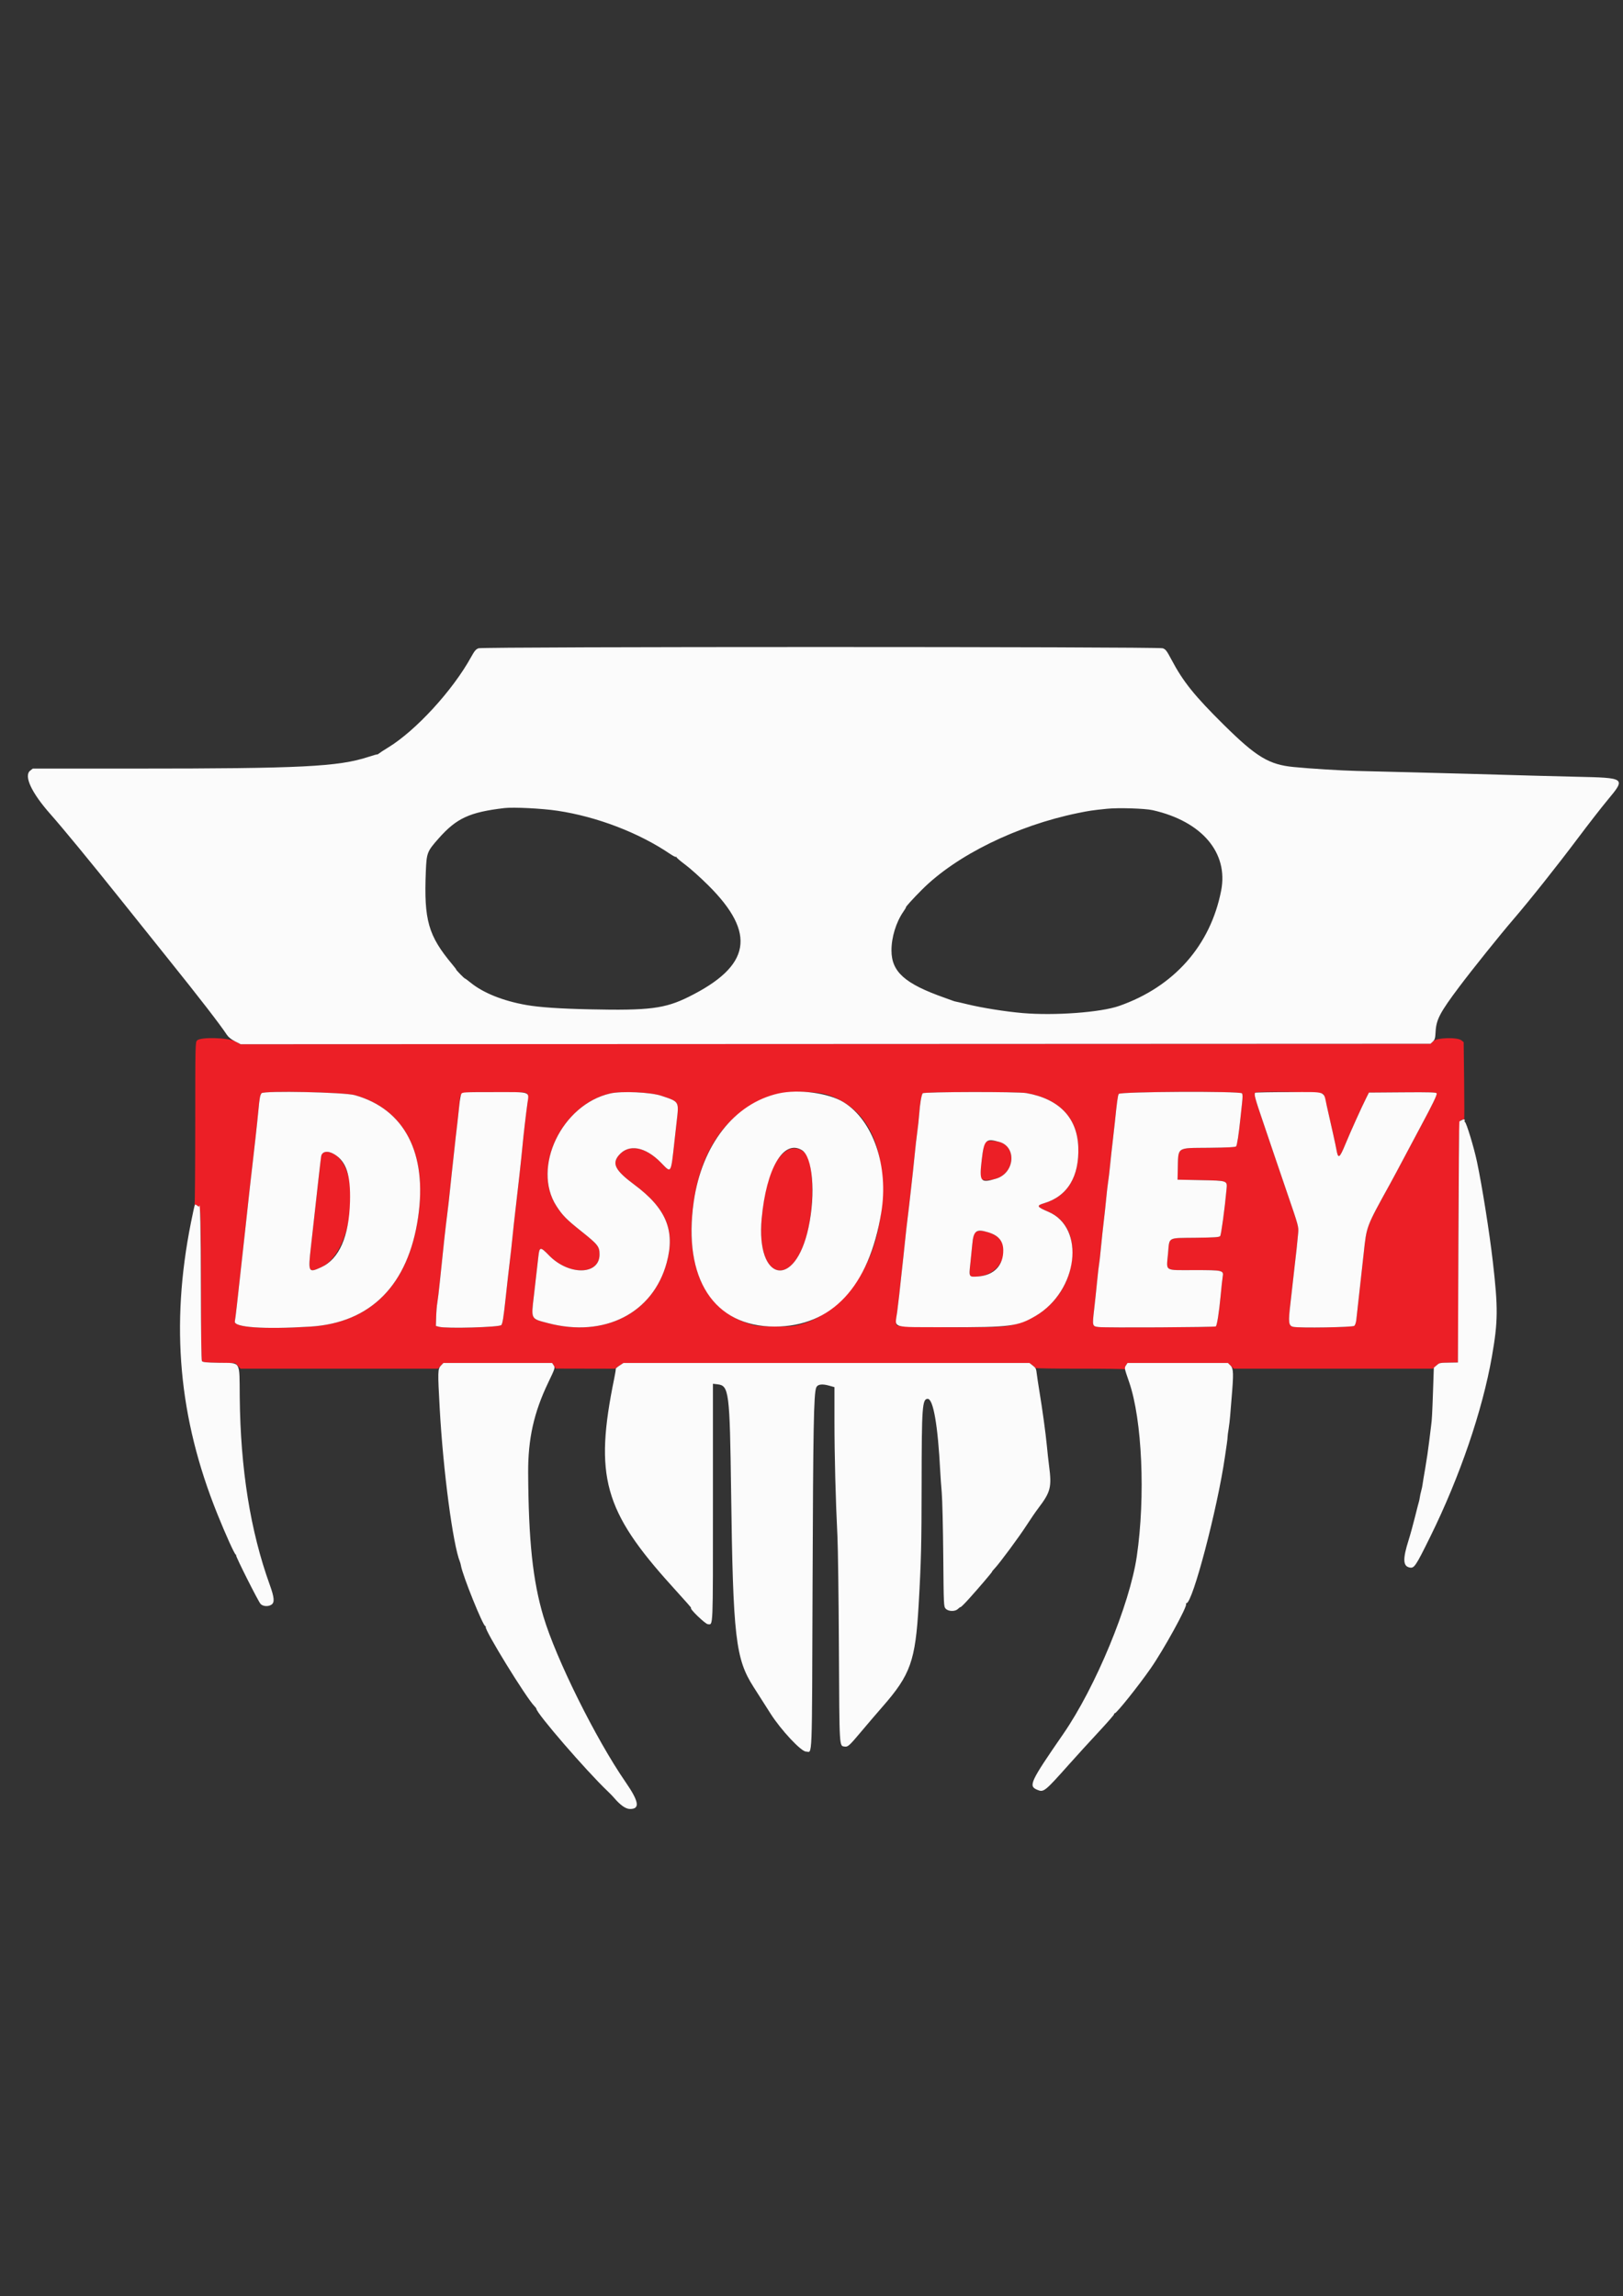
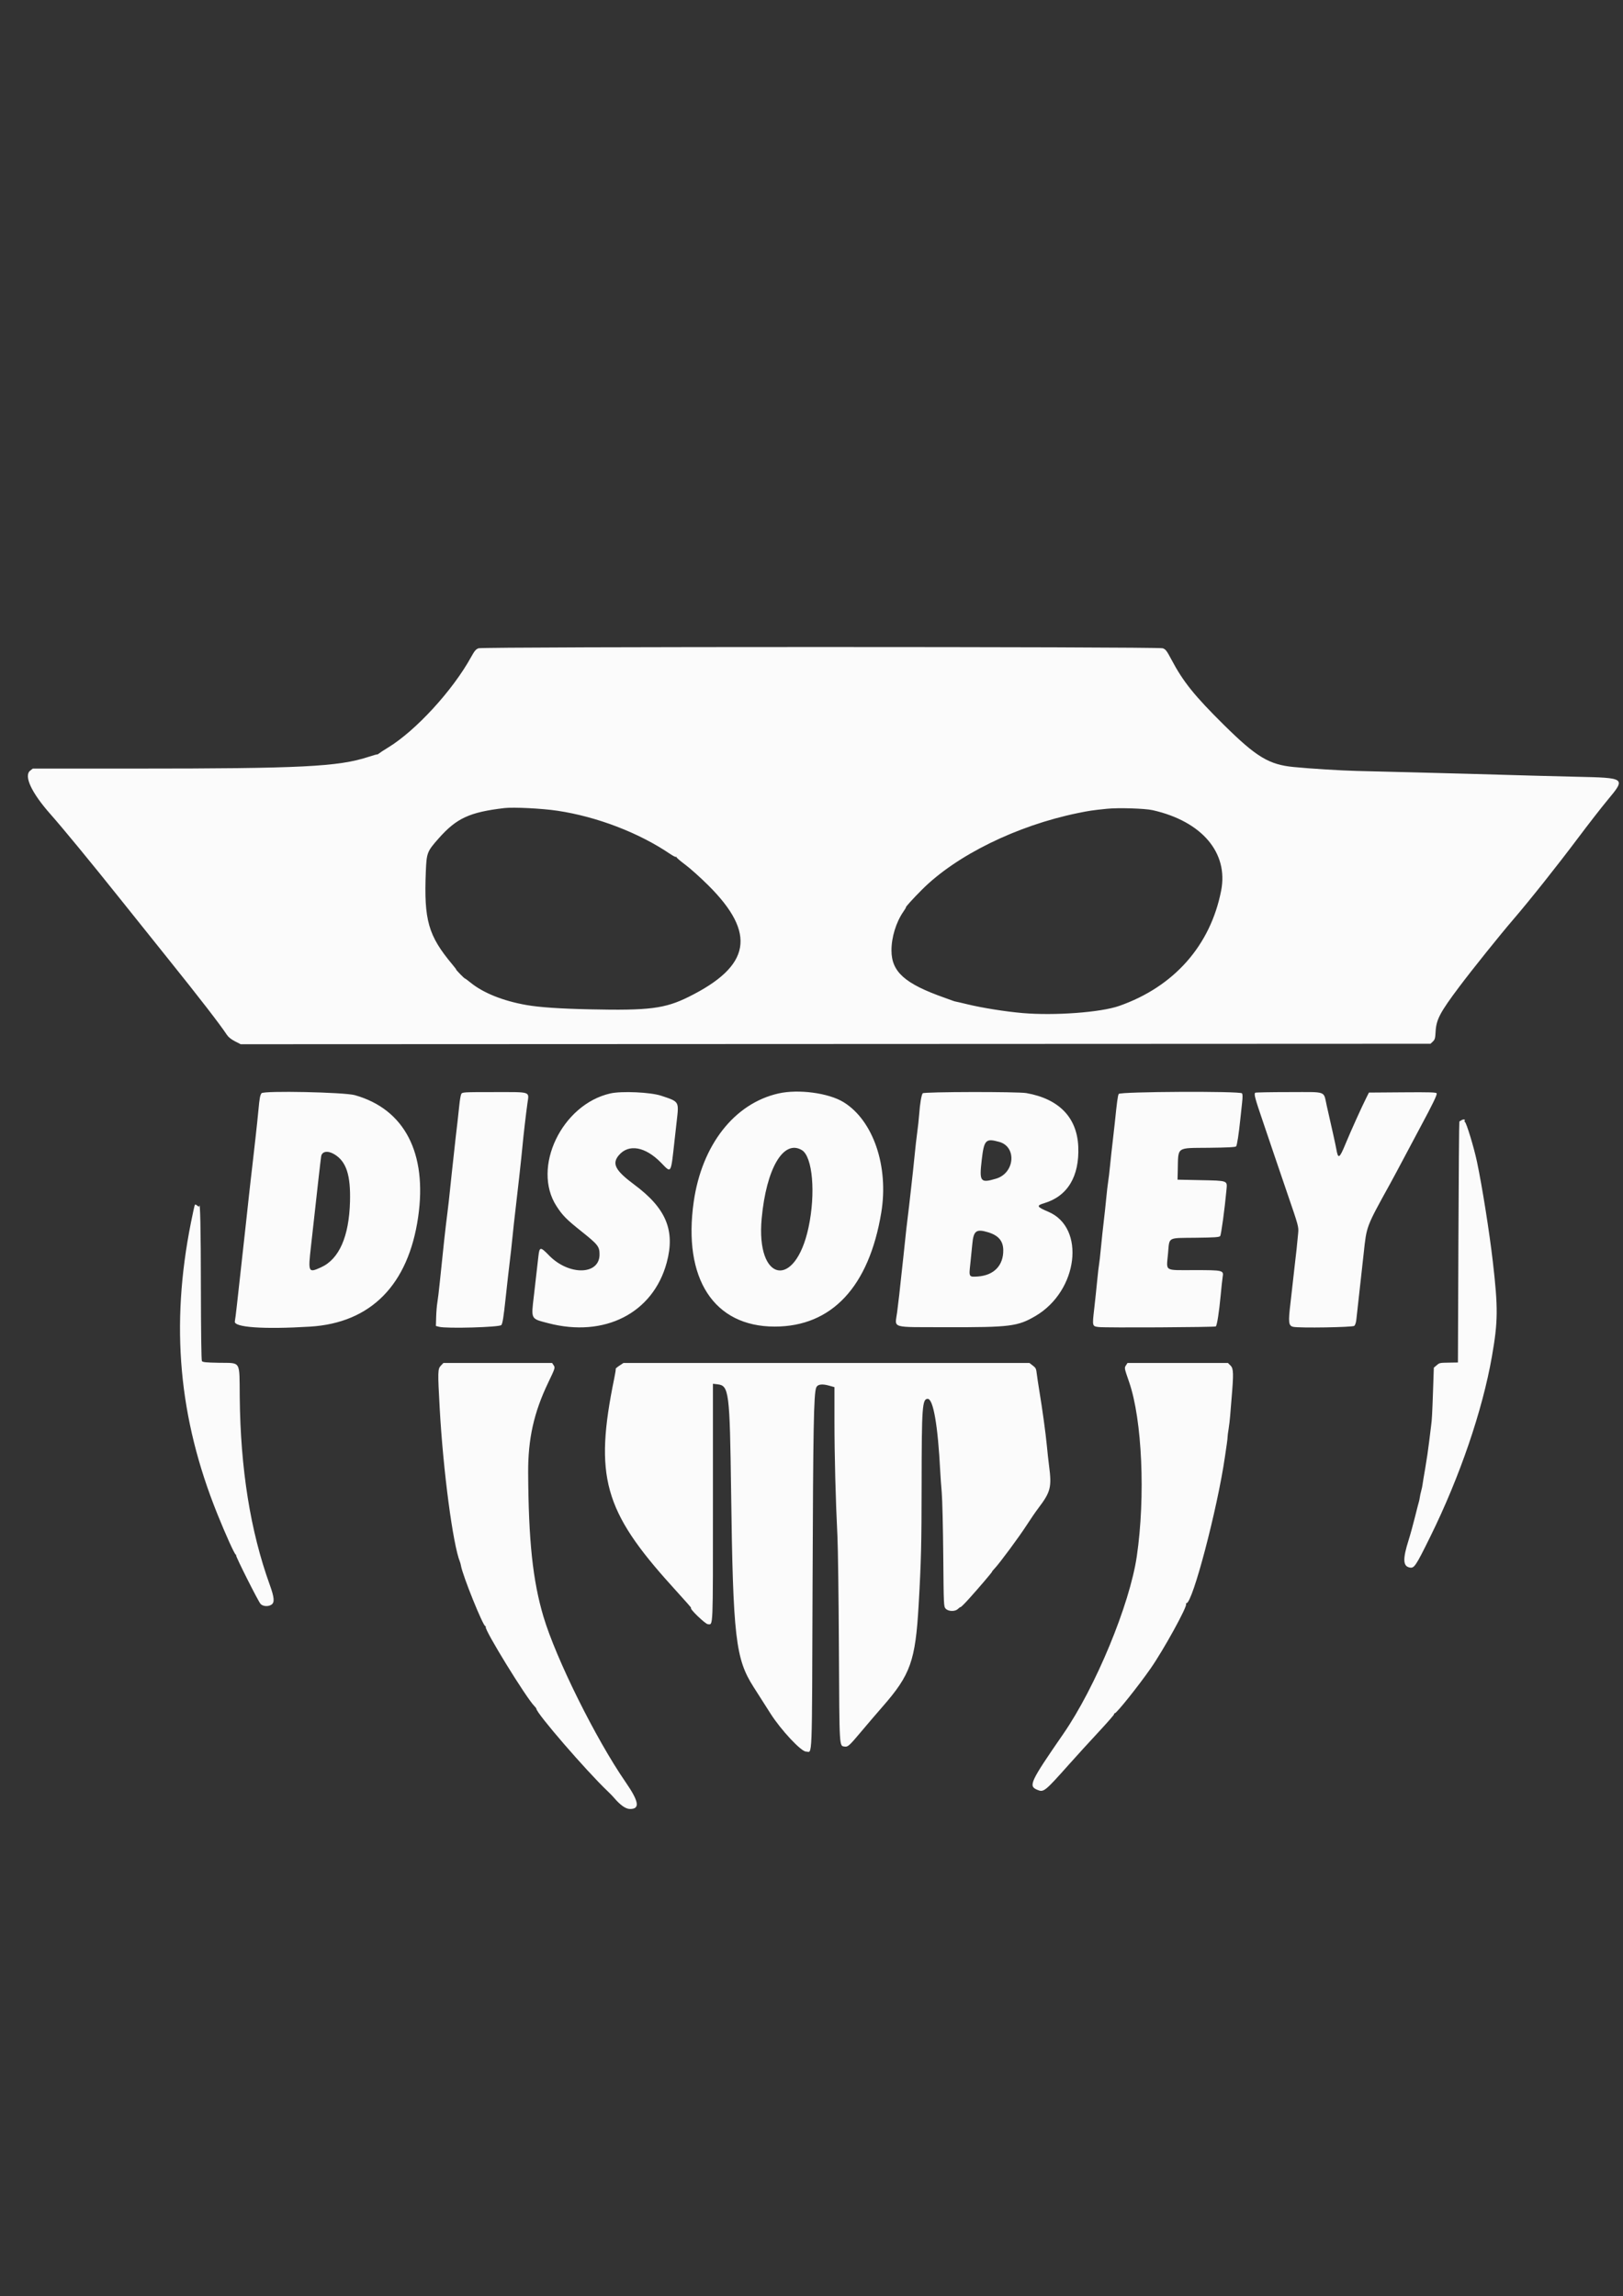
<svg xmlns="http://www.w3.org/2000/svg" id="svg" version="1.1" width="400" height="565.806" viewBox="0, 0, 400,565.806">
  <rect x="0" y="0" width="400" height="565.806" fill="#333333" stroke="none" />
  <g id="svgg">
-     <path id="path0" d="M48.590 256.363 C 48.133 256.820,48.123 257.222,48.116 276.672 C 48.112 287.586,48.040 296.626,47.956 296.761 C 47.873 296.896,47.915 296.939,48.050 296.855 C 48.185 296.772,48.426 296.860,48.585 297.052 C 48.744 297.244,48.953 297.351,49.050 297.292 C 49.439 297.051,49.528 300.812,49.532 317.546 C 49.534 328.125,49.624 335.163,49.759 335.377 C 49.940 335.664,50.739 335.745,53.971 335.805 L 57.960 335.879 58.623 336.572 L 59.286 337.264 83.608 337.264 L 107.931 337.264 108.608 336.557 L 109.286 335.849 122.689 335.849 L 136.092 335.849 136.514 336.544 L 136.937 337.238 144.235 337.254 L 151.533 337.269 152.594 336.560 L 153.656 335.851 203.641 335.850 L 253.626 335.849 254.406 336.380 C 254.835 336.672,255.186 336.992,255.187 337.092 C 255.188 337.191,260.074 337.267,266.045 337.259 C 272.017 337.252,277.021 337.319,277.167 337.409 C 277.326 337.508,277.366 337.467,277.267 337.307 C 277.177 337.161,277.279 336.773,277.494 336.445 L 277.884 335.849 290.258 335.849 L 302.631 335.849 303.338 336.557 L 304.046 337.264 328.584 337.264 L 353.122 337.264 353.928 336.557 C 354.371 336.167,354.915 335.837,355.138 335.821 C 355.360 335.806,356.392 335.780,357.429 335.762 L 359.316 335.731 359.434 306.064 C 359.562 273.806,359.469 275.797,360.849 275.896 C 360.914 275.901,360.914 271.605,360.849 266.351 L 360.731 256.797 360.174 256.347 C 359.177 255.539,354.140 255.683,353.240 256.545 L 352.563 257.193 205.915 257.253 L 59.267 257.312 57.940 256.604 C 56.190 255.671,49.456 255.497,48.590 256.363 M87.449 269.859 C 99.692 273.297,105.332 284.145,103.058 299.882 C 100.642 316.608,91.406 325.977,76.430 326.897 C 64.949 327.603,57.508 327.078,57.880 325.590 C 57.945 325.330,58.167 323.579,58.374 321.698 C 58.581 319.817,58.905 316.899,59.093 315.212 C 59.282 313.526,59.598 310.660,59.796 308.844 C 59.994 307.028,60.364 303.685,60.617 301.415 C 60.870 299.145,61.193 296.173,61.335 294.811 C 61.476 293.449,61.683 291.592,61.795 290.684 C 61.906 289.776,62.110 288.025,62.247 286.792 C 62.384 285.560,62.708 282.695,62.966 280.425 C 63.225 278.154,63.548 275.078,63.686 273.587 C 63.961 270.590,64.099 269.842,64.459 269.385 C 64.987 268.716,84.836 269.125,87.449 269.859 M129.968 269.604 C 130.164 269.971,130.169 270.582,129.984 271.903 C 129.619 274.509,128.987 279.969,128.767 282.429 C 128.546 284.883,127.511 294.275,126.986 298.585 C 126.788 300.206,126.481 303.019,126.304 304.835 C 126.127 306.651,125.822 309.410,125.625 310.967 C 125.428 312.524,124.973 316.546,124.613 319.905 C 124.111 324.590,123.865 326.128,123.557 326.509 C 123.116 327.053,110.036 327.420,108.219 326.939 L 107.429 326.730 107.493 324.509 C 107.529 323.287,107.659 321.704,107.783 320.991 C 107.907 320.277,108.176 318.048,108.381 316.038 C 109.284 307.165,109.772 302.722,110.270 298.821 C 110.461 297.329,110.721 295.047,110.849 293.750 C 110.977 292.453,111.190 290.436,111.321 289.269 C 111.452 288.101,111.668 286.138,111.800 284.906 C 112.178 281.373,112.466 278.818,112.730 276.651 C 112.864 275.548,113.075 273.613,113.199 272.350 C 113.550 268.752,112.618 269.104,121.816 269.104 C 129.608 269.104,129.704 269.110,129.968 269.604 M162.972 270.006 C 167.446 271.500,167.344 271.331,166.779 276.297 C 166.616 277.724,166.384 279.794,166.261 280.896 C 165.308 289.492,165.507 289.157,162.924 286.511 C 159.030 282.522,154.927 281.800,152.506 284.678 C 150.754 286.760,151.643 288.435,156.358 291.935 C 164.177 297.740,166.450 303.221,164.316 311.127 C 160.957 323.568,148.999 329.677,135.109 326.047 C 130.745 324.907,130.888 325.182,131.582 319.274 C 132.043 315.342,132.267 313.384,132.685 309.620 C 132.957 307.178,133.175 307.154,135.297 309.335 C 140.191 314.362,147.759 314.234,147.759 309.124 C 147.759 307.161,147.383 306.680,143.299 303.424 C 139.595 300.472,138.641 299.506,137.146 297.194 C 131.018 287.722,138.453 272.160,150.408 269.438 C 153.189 268.804,160.339 269.128,162.972 270.006 M204.363 269.904 C 212.953 272.928,217.453 280.833,217.453 292.897 C 217.453 297.229,217.348 298.280,216.470 302.712 C 214.032 315.025,205.618 324.823,195.899 326.668 C 193.978 327.033,187.327 326.939,185.736 326.524 C 173.971 323.460,168.632 312.459,170.975 296.108 C 172.812 283.295,179.018 274.407,188.949 270.368 C 192.676 268.852,200.692 268.611,204.363 269.904 M252.964 269.352 C 261.017 270.778,265.460 275.376,265.748 282.583 C 266.041 289.892,263.106 294.756,257.367 296.474 C 255.355 297.076,255.495 297.372,258.373 298.595 C 263.496 300.773,265.502 306.454,263.599 313.398 C 261.613 320.644,255.086 326.045,247.351 326.844 C 243.399 327.252,221.550 327.074,221.105 326.630 C 220.763 326.289,220.763 326.004,221.106 323.329 C 221.486 320.370,221.767 317.905,222.168 314.033 C 222.288 312.866,222.498 310.955,222.634 309.788 C 222.769 308.620,222.983 306.604,223.108 305.307 C 223.233 304.009,223.497 301.675,223.695 300.118 C 223.893 298.561,224.227 295.696,224.438 293.750 C 224.649 291.804,224.903 289.522,225.004 288.679 C 225.105 287.836,225.307 285.873,225.454 284.316 C 225.601 282.759,225.874 280.371,226.060 279.009 C 226.246 277.647,226.464 275.631,226.543 274.528 C 226.728 271.963,227.097 269.775,227.408 269.399 C 227.725 269.015,250.826 268.973,252.964 269.352 M306.093 269.411 C 306.274 269.628,306.279 270.338,306.112 271.829 C 305.982 272.989,305.783 274.841,305.669 275.943 C 305.315 279.388,304.883 282.182,304.660 282.475 C 304.506 282.677,302.604 282.776,297.840 282.828 C 289.765 282.917,290.412 282.437,290.266 288.443 L 290.212 290.684 295.896 290.802 C 302.679 290.943,302.487 290.872,302.276 293.155 C 301.835 297.917,300.969 304.284,300.720 304.583 C 300.485 304.868,299.377 304.943,294.567 305.000 C 287.611 305.084,288.246 304.717,287.869 308.877 C 287.460 313.403,286.781 312.972,294.311 312.972 C 301.459 312.972,301.630 313.013,301.331 314.672 C 301.255 315.099,301.026 317.216,300.824 319.377 C 300.453 323.342,299.950 326.544,299.651 326.843 C 299.441 327.053,272.447 327.201,270.799 327.001 C 269.179 326.805,269.180 326.808,269.671 322.546 C 269.896 320.588,270.228 317.452,270.409 315.577 C 270.590 313.703,270.798 311.897,270.871 311.566 C 270.943 311.234,271.154 309.372,271.338 307.427 C 271.522 305.483,271.827 302.618,272.016 301.061 C 272.205 299.505,272.485 296.904,272.637 295.283 C 272.790 293.662,273.006 291.804,273.117 291.156 C 273.228 290.507,273.441 288.703,273.592 287.146 C 273.742 285.590,274.020 283.042,274.208 281.486 C 274.397 279.929,274.648 277.700,274.766 276.533 C 275.266 271.594,275.485 269.992,275.715 269.561 C 276.029 268.974,305.610 268.829,306.093 269.411 M326.180 269.576 C 326.319 269.836,326.682 271.136,326.987 272.465 C 328.218 277.838,329.192 282.245,329.345 283.137 C 329.782 285.695,330.107 285.517,331.598 281.899 C 332.855 278.851,335.544 272.890,336.732 270.519 L 337.382 269.222 345.669 269.160 C 352.512 269.109,353.978 269.154,354.081 269.421 C 354.213 269.765,353.100 272.068,350.131 277.594 C 349.120 279.475,347.285 282.925,346.052 285.259 C 344.819 287.594,343.254 290.513,342.574 291.745 C 336.663 302.460,336.824 302.037,336.090 308.844 C 335.687 312.582,334.782 320.742,334.266 325.290 C 334.196 325.904,333.977 326.541,333.779 326.706 C 333.347 327.064,320.280 327.278,318.750 326.951 C 317.561 326.697,317.467 325.894,318.054 321.038 C 318.269 319.261,318.535 316.904,318.644 315.802 C 318.753 314.699,318.956 312.895,319.095 311.792 C 319.389 309.457,319.762 305.958,319.949 303.774 C 320.077 302.286,319.999 302.005,317.324 294.222 C 315.808 289.811,314.325 285.460,314.028 284.552 C 313.732 283.644,312.523 280.076,311.344 276.624 C 309.277 270.577,309.014 269.603,309.355 269.261 C 309.819 268.797,325.924 269.099,326.180 269.576 M242.704 281.467 C 242.374 281.866,241.436 289.506,241.624 290.271 C 241.787 290.936,243.555 291.009,245.498 290.432 C 250.090 289.069,250.648 282.592,246.278 281.378 C 244.987 281.020,243.035 281.068,242.704 281.467 M193.986 283.463 C 190.626 285.566,188.569 291.073,187.721 300.242 C 186.266 315.952,195.974 317.831,199.263 302.476 C 200.692 295.805,200.445 287.129,198.752 284.546 C 197.746 283.012,195.517 282.506,193.986 283.463 M79.789 283.962 C 79.450 284.101,79.230 284.442,79.151 284.952 C 79.014 285.838,78.181 293.169,77.113 302.889 C 76.989 304.024,76.775 305.935,76.639 307.134 C 75.909 313.564,75.979 313.709,79.134 312.278 C 86.938 308.740,89.319 288.628,82.429 284.443 C 81.519 283.890,80.445 283.695,79.789 283.962 M240.197 303.882 C 239.967 304.232,239.739 305.333,239.622 306.654 C 239.515 307.859,239.294 310.047,239.131 311.518 C 238.778 314.697,238.781 314.702,241.047 314.536 C 245.680 314.195,248.754 309.643,246.844 305.950 C 245.789 303.909,241.129 302.460,240.197 303.882 " stroke="none" fill="#ec1f26" fill-rule="evenodd" />
    <path id="path1" d="M117.946 159.742 C 117.288 159.972,116.953 160.367,116.102 161.910 C 111.576 170.124,102.466 180.051,95.637 184.210 C 94.599 184.842,93.593 185.496,93.402 185.663 C 93.211 185.830,93.022 185.933,92.983 185.891 C 92.945 185.848,91.934 186.134,90.737 186.525 C 83.388 188.925,74.161 189.387,33.496 189.387 L 8.082 189.387 7.435 189.896 C 5.816 191.170,7.745 195.322,12.403 200.587 C 15.516 204.106,22.490 212.580,29.680 221.580 C 33.618 226.509,38.887 233.090,41.389 236.203 C 49.118 245.821,54.318 252.548,55.912 254.991 C 56.275 255.548,56.980 256.114,57.896 256.584 L 59.317 257.312 205.937 257.253 L 352.556 257.193 353.136 256.649 C 353.639 256.177,353.729 255.847,353.818 254.172 C 353.973 251.236,354.909 249.465,359.632 243.172 C 362.780 238.978,369.661 230.402,372.888 226.651 C 376.992 221.880,383.756 213.374,388.919 206.493 C 391.446 203.125,394.708 198.933,396.167 197.179 C 400.744 191.679,400.731 191.669,388.443 191.399 C 383.274 191.285,375.345 191.069,362.264 190.685 C 359.864 190.615,353.762 190.454,348.703 190.328 C 343.644 190.203,337.223 190.041,334.434 189.970 C 330.288 189.863,323.244 189.427,318.868 189.005 C 312.762 188.417,309.669 186.556,301.686 178.671 C 294.395 171.469,291.583 167.970,288.691 162.500 C 287.547 160.335,287.278 159.988,286.557 159.742 C 285.358 159.333,119.114 159.333,117.946 159.742 M137.382 199.777 C 147.107 201.234,157.443 205.192,165.125 210.400 C 165.855 210.894,166.518 211.233,166.599 211.153 C 166.679 211.072,166.745 211.113,166.745 211.243 C 166.745 211.372,167.727 212.209,168.927 213.101 C 170.127 213.993,172.660 216.266,174.557 218.152 C 186.502 230.026,185.086 238.034,169.693 245.654 C 163.856 248.544,159.977 249.032,145.401 248.714 C 137.957 248.551,132.936 248.209,129.735 247.646 C 123.965 246.632,119.094 244.674,115.932 242.099 C 115.237 241.533,114.632 241.089,114.587 241.113 C 114.542 241.136,114.014 240.652,113.415 240.035 C 112.815 239.419,112.373 238.915,112.431 238.915 C 112.489 238.915,112.070 238.358,111.501 237.677 C 105.535 230.546,104.457 226.772,104.948 214.727 C 105.135 210.139,105.263 209.810,108.106 206.596 C 112.511 201.615,115.721 200.132,124.292 199.120 C 126.541 198.854,133.585 199.208,137.382 199.777 M284.080 199.637 C 296.194 202.366,302.792 210.113,300.962 219.459 C 298.312 232.997,289.341 243.137,275.825 247.873 C 271.257 249.474,259.889 250.312,252.005 249.630 C 247.804 249.267,242.042 248.350,238.443 247.473 C 237.081 247.141,235.808 246.845,235.613 246.816 C 235.419 246.787,235.100 246.699,234.906 246.620 C 234.711 246.541,233.756 246.195,232.783 245.852 C 223.002 242.404,219.720 239.479,219.711 234.201 C 219.705 230.968,220.838 227.268,222.631 224.661 C 223.039 224.069,223.329 223.585,223.276 223.585 C 223.067 223.585,224.997 221.455,227.235 219.215 C 235.688 210.757,250.602 203.430,265.633 200.351 C 268.481 199.768,269.071 199.680,272.759 199.295 C 275.569 199.001,282.139 199.200,284.080 199.637 M64.459 269.385 C 64.099 269.842,63.961 270.590,63.686 273.587 C 63.548 275.078,63.225 278.154,62.966 280.425 C 62.708 282.695,62.384 285.560,62.247 286.792 C 62.110 288.025,61.906 289.776,61.795 290.684 C 61.683 291.592,61.476 293.449,61.335 294.811 C 61.193 296.173,60.870 299.145,60.617 301.415 C 60.364 303.685,59.994 307.028,59.796 308.844 C 59.598 310.660,59.282 313.526,59.093 315.212 C 58.905 316.899,58.581 319.817,58.374 321.698 C 58.167 323.579,57.945 325.330,57.880 325.590 C 57.508 327.078,64.949 327.603,76.430 326.897 C 91.406 325.977,100.642 316.608,103.058 299.882 C 105.332 284.145,99.692 273.297,87.449 269.859 C 84.836 269.125,64.987 268.716,64.459 269.385 M113.677 269.579 C 113.537 269.841,113.322 271.088,113.199 272.350 C 113.075 273.613,112.864 275.548,112.730 276.651 C 112.466 278.818,112.178 281.373,111.800 284.906 C 111.668 286.138,111.452 288.101,111.321 289.269 C 111.190 290.436,110.977 292.453,110.849 293.750 C 110.721 295.047,110.461 297.329,110.270 298.821 C 109.772 302.722,109.284 307.165,108.381 316.038 C 108.176 318.048,107.907 320.277,107.783 320.991 C 107.659 321.704,107.529 323.287,107.493 324.509 L 107.429 326.730 108.219 326.939 C 110.036 327.420,123.116 327.053,123.557 326.509 C 123.865 326.128,124.111 324.590,124.613 319.905 C 124.973 316.546,125.428 312.524,125.625 310.967 C 125.822 309.410,126.127 306.651,126.304 304.835 C 126.481 303.019,126.788 300.206,126.986 298.585 C 127.511 294.275,128.546 284.883,128.767 282.429 C 128.987 279.969,129.619 274.509,129.984 271.903 C 130.408 268.875,131.076 269.104,121.816 269.104 C 114.153 269.104,113.925 269.117,113.677 269.579 M150.408 269.438 C 138.453 272.160,131.018 287.722,137.146 297.194 C 138.641 299.506,139.595 300.472,143.299 303.424 C 147.383 306.680,147.759 307.161,147.759 309.124 C 147.759 314.234,140.191 314.362,135.297 309.335 C 133.175 307.154,132.957 307.178,132.685 309.620 C 132.267 313.384,132.043 315.342,131.582 319.274 C 130.888 325.182,130.745 324.907,135.109 326.047 C 148.999 329.677,160.957 323.568,164.316 311.127 C 166.450 303.221,164.177 297.740,156.358 291.935 C 151.643 288.435,150.754 286.760,152.506 284.678 C 154.927 281.800,159.030 282.522,162.924 286.511 C 165.507 289.157,165.308 289.492,166.261 280.896 C 166.384 279.794,166.616 277.724,166.779 276.297 C 167.344 271.331,167.446 271.500,162.972 270.006 C 160.339 269.128,153.189 268.804,150.408 269.438 M191.863 269.439 C 180.997 271.890,172.980 282.126,170.975 296.108 C 168.258 315.066,175.925 326.887,190.937 326.887 C 204.990 326.887,214.175 317.060,217.195 298.794 C 219.078 287.405,215.216 276.090,207.911 271.591 C 204.229 269.323,196.797 268.327,191.863 269.439 M227.408 269.399 C 227.097 269.775,226.728 271.963,226.543 274.528 C 226.464 275.631,226.246 277.647,226.060 279.009 C 225.874 280.371,225.601 282.759,225.454 284.316 C 225.307 285.873,225.105 287.836,225.004 288.679 C 224.903 289.522,224.649 291.804,224.438 293.750 C 224.227 295.696,223.893 298.561,223.695 300.118 C 223.497 301.675,223.233 304.009,223.108 305.307 C 222.983 306.604,222.769 308.620,222.634 309.788 C 222.498 310.955,222.288 312.866,222.168 314.033 C 221.767 317.905,221.486 320.370,221.106 323.329 C 220.580 327.431,219.154 326.998,233.323 327.037 C 248.954 327.080,250.848 326.840,255.230 324.261 C 265.717 318.090,267.623 302.527,258.373 298.595 C 255.495 297.372,255.355 297.076,257.367 296.474 C 263.106 294.756,266.041 289.892,265.748 282.583 C 265.460 275.376,261.017 270.778,252.964 269.352 C 250.826 268.973,227.725 269.015,227.408 269.399 M275.715 269.561 C 275.485 269.992,275.266 271.594,274.766 276.533 C 274.648 277.700,274.397 279.929,274.208 281.486 C 274.020 283.042,273.742 285.590,273.592 287.146 C 273.441 288.703,273.228 290.507,273.117 291.156 C 273.006 291.804,272.790 293.662,272.637 295.283 C 272.485 296.904,272.205 299.505,272.016 301.061 C 271.827 302.618,271.522 305.483,271.338 307.427 C 271.154 309.372,270.943 311.234,270.871 311.566 C 270.798 311.897,270.590 313.703,270.409 315.577 C 270.228 317.452,269.896 320.588,269.671 322.546 C 269.180 326.808,269.179 326.805,270.799 327.001 C 272.447 327.201,299.441 327.053,299.651 326.843 C 299.950 326.544,300.453 323.342,300.824 319.377 C 301.026 317.216,301.255 315.099,301.331 314.672 C 301.630 313.013,301.459 312.972,294.311 312.972 C 286.781 312.972,287.460 313.403,287.869 308.877 C 288.246 304.717,287.611 305.084,294.567 305.000 C 299.377 304.943,300.485 304.868,300.720 304.583 C 300.969 304.284,301.835 297.917,302.276 293.155 C 302.487 290.872,302.679 290.943,295.896 290.802 L 290.212 290.684 290.266 288.443 C 290.412 282.437,289.765 282.917,297.840 282.828 C 302.604 282.776,304.506 282.677,304.660 282.475 C 304.883 282.182,305.315 279.388,305.669 275.943 C 305.783 274.841,305.982 272.989,306.112 271.829 C 306.279 270.338,306.274 269.628,306.093 269.411 C 305.610 268.829,276.029 268.974,275.715 269.561 M309.355 269.261 C 309.014 269.603,309.277 270.577,311.344 276.624 C 312.523 280.076,313.732 283.644,314.028 284.552 C 314.325 285.460,315.808 289.811,317.324 294.222 C 319.999 302.005,320.077 302.286,319.949 303.774 C 319.762 305.958,319.389 309.457,319.095 311.792 C 318.956 312.895,318.753 314.699,318.644 315.802 C 318.535 316.904,318.269 319.261,318.054 321.038 C 317.467 325.894,317.561 326.697,318.750 326.951 C 320.280 327.278,333.347 327.064,333.779 326.706 C 333.977 326.541,334.196 325.904,334.266 325.290 C 334.782 320.742,335.687 312.582,336.090 308.844 C 336.824 302.037,336.663 302.460,342.574 291.745 C 343.254 290.513,344.819 287.594,346.052 285.259 C 347.285 282.925,349.120 279.475,350.131 277.594 C 353.100 272.068,354.213 269.765,354.081 269.421 C 353.978 269.154,352.512 269.109,345.669 269.160 L 337.382 269.222 336.732 270.519 C 335.544 272.890,332.855 278.851,331.598 281.899 C 330.107 285.517,329.782 285.695,329.345 283.137 C 329.192 282.245,328.218 277.838,326.987 272.465 C 326.121 268.691,327.260 269.104,317.720 269.104 C 313.206 269.104,309.442 269.175,309.355 269.261 M360.254 275.998 C 359.998 276.136,359.735 276.295,359.670 276.352 C 359.605 276.408,359.499 289.792,359.434 306.093 L 359.316 335.731 357.429 335.762 C 354.744 335.807,354.821 335.792,354.065 336.428 L 353.377 337.007 353.194 342.383 C 352.993 348.272,352.905 349.932,352.723 351.179 C 352.657 351.633,352.436 353.438,352.230 355.189 C 352.025 356.940,351.588 359.912,351.258 361.792 C 350.928 363.673,350.631 365.478,350.598 365.802 C 350.564 366.126,350.417 366.823,350.271 367.349 C 350.125 367.876,349.965 368.619,349.916 369.000 C 349.867 369.382,349.770 369.853,349.702 370.047 C 349.633 370.242,349.195 371.940,348.727 373.822 C 348.260 375.704,347.558 378.251,347.167 379.482 C 345.715 384.061,345.752 385.839,347.310 386.230 C 348.534 386.537,348.840 386.089,352.541 378.578 C 359.782 363.887,365.361 347.571,367.690 334.277 C 369.201 325.649,369.235 322.338,367.928 310.967 C 367.091 303.684,365.289 292.323,364.011 286.264 C 363.279 282.792,361.402 276.609,361.034 276.454 C 360.931 276.410,360.902 276.285,360.969 276.175 C 361.177 275.839,360.747 275.732,360.254 275.998 M246.278 281.378 C 250.648 282.592,250.090 289.069,245.498 290.432 C 241.601 291.590,241.320 291.220,241.960 285.771 C 242.537 280.855,242.935 280.450,246.278 281.378 M197.609 283.391 C 200.279 284.968,201.067 294.057,199.263 302.476 C 195.974 317.831,186.266 315.952,187.721 300.242 C 188.861 287.921,193.087 280.720,197.609 283.391 M82.429 284.443 C 85.345 286.214,86.439 289.543,86.260 296.102 C 86.026 304.706,83.578 310.263,79.134 312.278 C 75.979 313.709,75.909 313.564,76.639 307.134 C 76.775 305.935,76.989 304.024,77.113 302.889 C 78.181 293.169,79.014 285.838,79.151 284.952 C 79.348 283.677,80.797 283.452,82.429 284.443 M48.022 296.891 C 47.946 297.013,47.516 298.957,47.067 301.210 C 41.984 326.680,44.032 349.386,53.540 372.995 C 55.617 378.150,57.738 382.844,58.094 383.070 C 58.247 383.168,58.293 383.249,58.195 383.251 C 57.935 383.256,63.638 394.597,64.216 395.224 C 64.801 395.859,66.141 395.939,66.929 395.388 C 67.713 394.838,67.602 393.613,66.488 390.527 C 61.710 377.295,59.269 362.037,59.085 344.262 C 58.990 335.066,59.499 335.908,53.974 335.805 C 50.739 335.745,49.940 335.664,49.759 335.377 C 49.624 335.164,49.526 327.964,49.511 317.217 C 49.492 302.751,49.339 295.565,49.088 297.265 C 49.071 297.383,48.855 297.296,48.608 297.073 C 48.358 296.846,48.099 296.766,48.022 296.891 M243.500 303.639 C 246.062 304.411,247.223 305.762,247.261 308.015 C 247.323 311.796,244.989 314.246,241.047 314.536 C 238.781 314.702,238.778 314.697,239.131 311.518 C 239.294 310.047,239.515 307.859,239.622 306.654 C 239.923 303.265,240.574 302.759,243.500 303.639 M108.653 336.511 C 107.880 337.317,107.863 337.935,108.369 347.052 C 109.224 362.477,111.621 380.609,113.372 384.906 C 113.451 385.100,113.557 385.506,113.608 385.808 C 114.012 388.215,119.051 400.708,119.618 400.708 C 119.740 400.708,119.783 400.798,119.715 400.908 C 119.326 401.537,129.682 418.372,131.713 420.412 C 131.977 420.677,132.193 420.969,132.193 421.060 C 132.193 422.131,144.410 436.270,149.684 441.302 C 150.312 441.901,151.038 442.644,151.297 442.953 C 152.832 444.780,154.214 445.755,155.268 445.755 C 157.797 445.755,157.490 443.925,154.146 439.078 C 146.829 428.474,137.020 408.706,133.936 398.349 C 131.303 389.505,130.257 379.653,130.169 362.854 C 130.126 354.586,131.572 348.079,135.082 340.751 C 136.818 337.128,136.849 337.032,136.466 336.447 L 136.074 335.849 122.680 335.849 L 109.286 335.849 108.653 336.511 M152.652 336.517 C 152.100 336.883,151.694 337.228,151.749 337.284 C 151.804 337.339,151.642 338.392,151.389 339.624 C 146.431 363.748,148.799 372.288,165.588 390.824 C 169.374 395.004,170.449 396.226,170.338 396.226 C 169.720 396.226,173.833 400.209,174.469 400.227 C 175.781 400.265,175.708 402.050,175.708 370.134 L 175.708 340.976 176.820 341.102 C 179.675 341.424,179.858 342.868,180.188 367.689 C 180.664 403.457,181.270 408.722,185.706 415.668 C 186.789 417.363,188.689 420.343,189.928 422.290 C 192.473 426.287,197.444 431.604,198.636 431.604 C 200.257 431.604,200.101 435.539,200.264 390.526 C 200.404 351.680,200.554 343.507,201.159 341.917 C 201.464 341.113,202.564 340.939,204.283 341.421 L 205.660 341.807 205.660 350.176 C 205.660 358.673,205.947 369.774,206.392 378.538 C 206.527 381.197,206.691 393.667,206.756 406.250 C 206.885 431.308,206.816 430.173,208.216 430.381 C 208.966 430.493,209.372 430.121,212.285 426.647 C 213.752 424.898,216.113 422.140,217.532 420.519 C 224.404 412.667,225.613 409.262,226.403 395.519 C 227.023 384.739,227.124 380.623,227.140 365.389 C 227.160 346.637,227.301 344.693,228.638 344.693 C 230.015 344.693,231.148 351.232,231.723 362.500 C 231.785 363.732,231.956 366.120,232.102 367.807 C 232.247 369.493,232.414 376.498,232.473 383.373 C 232.578 395.685,232.587 395.881,233.076 396.403 C 233.739 397.111,235.403 397.144,236.085 396.462 C 236.344 396.203,236.651 395.991,236.767 395.991 C 236.883 395.991,237.815 395.062,238.839 393.927 C 241.254 391.251,244.646 387.264,244.509 387.264 C 244.450 387.264,244.748 386.897,245.171 386.448 C 246.417 385.127,251.227 378.621,253.027 375.820 C 253.943 374.396,255.244 372.502,255.919 371.611 C 258.956 367.606,259.244 366.446,258.537 361.085 C 258.391 359.982,258.153 357.807,258.007 356.250 C 257.727 353.269,256.901 347.243,256.147 342.689 C 255.900 341.197,255.626 339.382,255.539 338.657 C 255.358 337.158,255.322 337.087,254.390 336.372 L 253.710 335.849 203.683 335.850 L 153.656 335.851 152.652 336.517 M277.513 336.416 C 277.076 337.082,277.073 337.063,278.285 340.566 C 281.495 349.843,282.326 368.756,280.172 383.491 C 278.434 395.382,270.018 415.716,262.064 427.241 C 253.823 439.182,253.397 440.100,255.665 441.040 C 257.232 441.689,257.477 441.491,263.476 434.760 C 265.339 432.669,268.614 429.078,270.755 426.779 C 272.895 424.481,274.620 422.504,274.587 422.385 C 274.555 422.267,274.627 422.170,274.747 422.170 C 275.196 422.170,280.602 415.407,283.608 411.085 C 286.829 406.453,292.673 395.830,292.317 395.254 C 292.247 395.140,292.289 395.047,292.411 395.047 C 293.918 395.047,300.020 371.862,301.877 359.080 C 302.027 358.042,302.245 356.557,302.360 355.778 C 302.475 355.000,302.563 354.204,302.555 354.009 C 302.547 353.815,302.656 352.966,302.796 352.123 C 302.936 351.279,303.112 349.794,303.185 348.821 C 303.259 347.848,303.414 345.938,303.530 344.575 C 304.051 338.467,304.014 337.232,303.287 336.505 L 302.631 335.849 290.258 335.849 L 277.884 335.849 277.513 336.416 " stroke="none" fill="#fbfbfb" fill-rule="evenodd" />
  </g>
</svg>